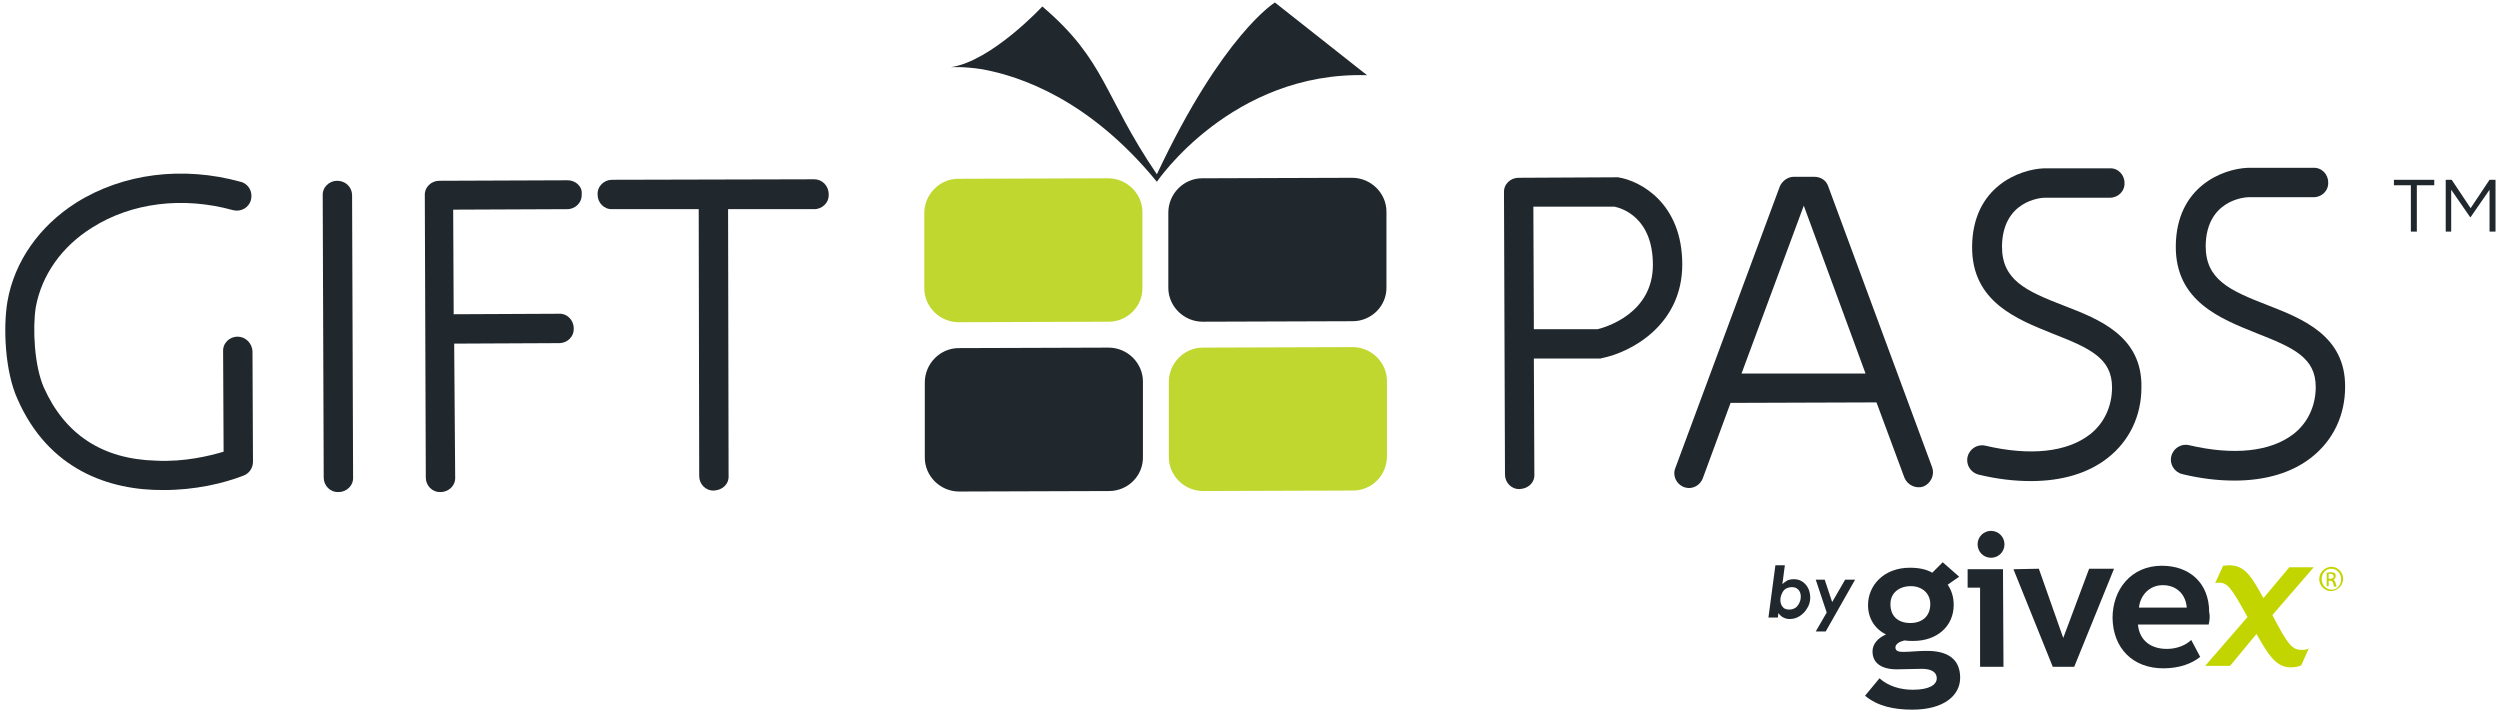
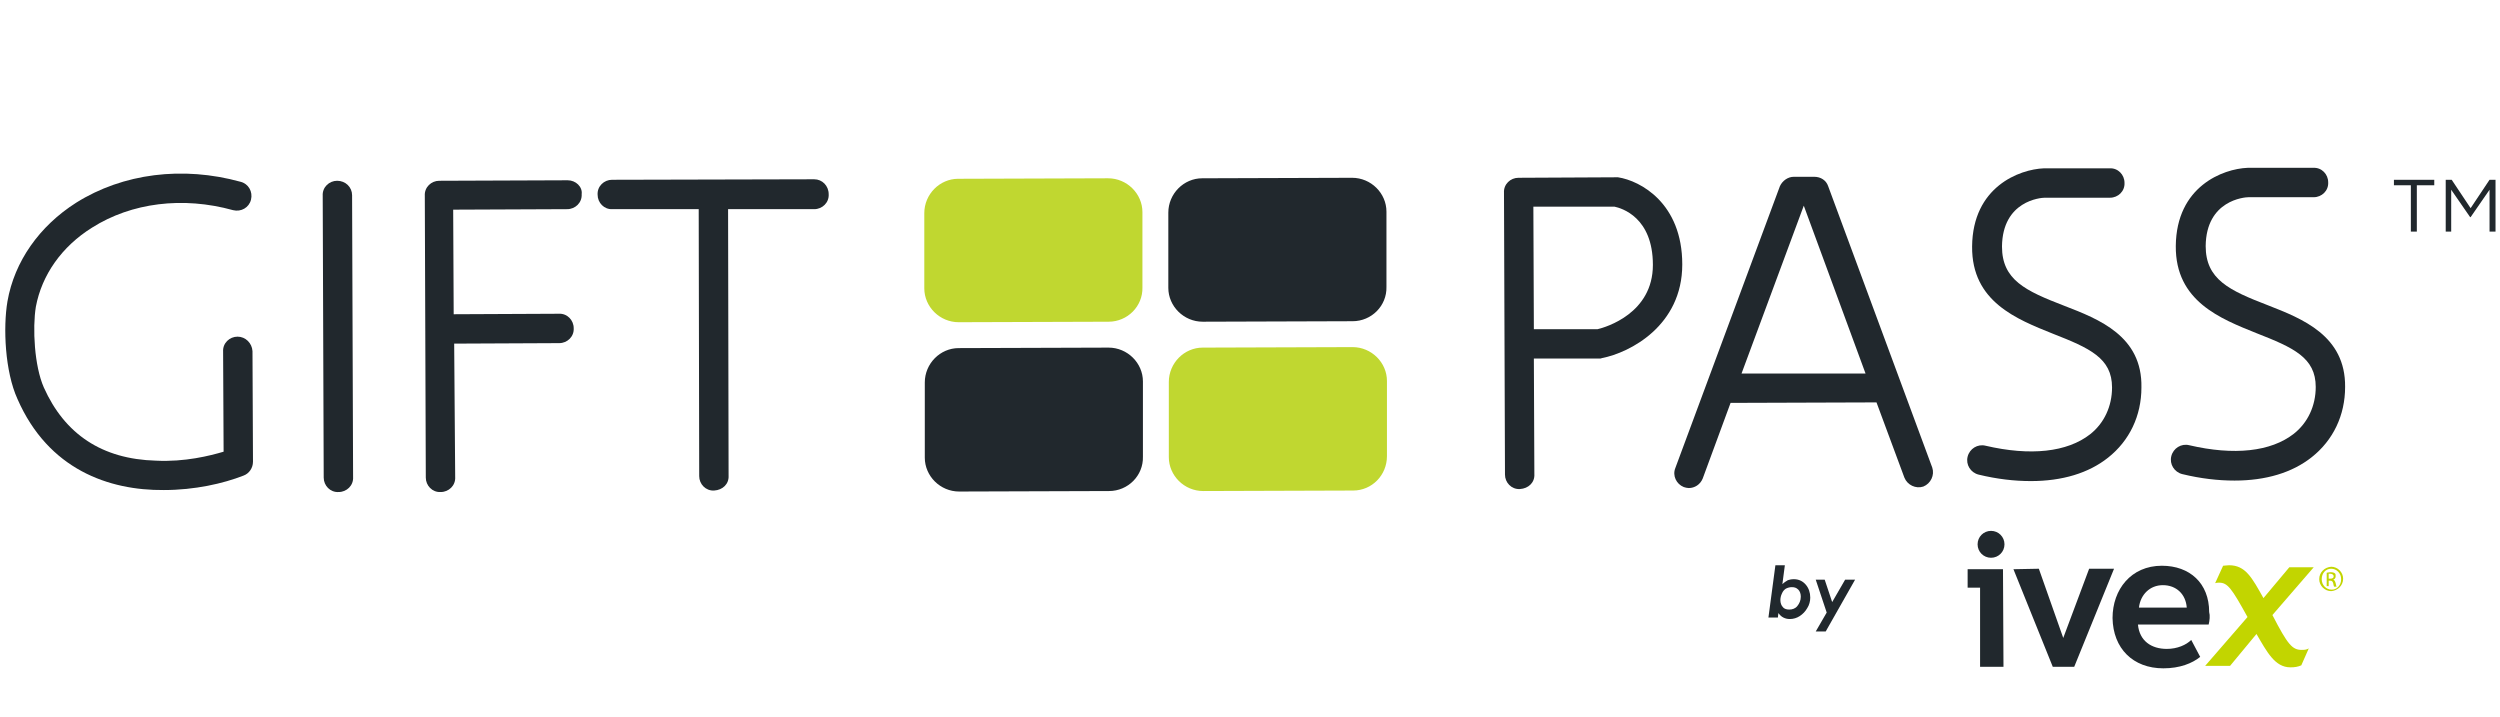
<svg xmlns="http://www.w3.org/2000/svg" version="1.1" id="Layer_1" x="0px" y="0px" viewBox="0 0 502 144" style="enable-background:new 0 0 502 144;" xml:space="preserve">
  <style type="text/css">
	.st0{fill:#21282D;}
	.st1{fill:#C0D730;}
	.st2{fill:#C2D500;}
</style>
  <g>
    <g>
      <g>
        <g>
          <path class="st0" d="M324.9,35.6c-0.1,0-0.3,0-0.4,0l-19.6,0.1c-1.6,0-3,1.3-2.9,3l0.2,56.6c0,1.6,1.3,3,3,2.9s3-1.3,2.9-3      L308,72l13.1,0c0.2,0,0.4,0,0.6-0.1c5.6-1.1,16.1-6.5,16.1-18.8C337.8,40.8,329.4,36.3,324.9,35.6z M320.8,66.1l-12.8,0      l-0.1-24.6l16.3,0c1.4,0.3,7.7,2.1,7.7,11.7C331.9,62.9,322.5,65.7,320.8,66.1z" />
          <path class="st0" d="M67.7,36.3c-1.6,0-3,1.3-2.9,3L65,95.9c0,1.6,1.3,3,3,2.9c1.6,0,3-1.3,2.9-3l-0.2-56.6      C70.7,37.6,69.4,36.3,67.7,36.3z" />
          <path class="st0" d="M163.5,36l-40.6,0.1c-1.6,0-3,1.3-2.9,3c0,1.6,1.3,3,3,2.9l17.3,0l0.1,53.6c0,1.6,1.3,3,3,2.9s3-1.3,2.9-3      L146.2,42l17.3,0c1.6,0,3-1.3,2.9-3C166.4,37.3,165.1,36,163.5,36z" />
          <path class="st0" d="M114,36.2l-25.8,0.1c-1.6,0-3,1.3-2.9,3l0.2,56.6c0,1.6,1.3,3,3,2.9c1.6,0,3-1.3,2.9-3L91.2,69l21.1-0.1      c1.6,0,3-1.3,2.9-3c0-1.6-1.3-3-3-2.9l-21.1,0.1l-0.1-21l22.9-0.1c1.6,0,3-1.3,2.9-3C117,37.5,115.6,36.2,114,36.2z" />
          <path class="st0" d="M47.7,67.6c-1.6,0-3,1.3-2.9,3l0.1,20.1c-2.7,0.8-7.8,2.1-13.6,1.8C20.5,92.2,13,87.2,8.8,77.8      c-1.9-4.3-2.3-11.9-1.6-16.2c1.2-6.4,5.2-12.1,11.3-15.9c7.9-5,18.2-6.3,28.3-3.5c1.6,0.4,3.2-0.5,3.6-2.1      c0.4-1.6-0.5-3.2-2.1-3.6c-11.6-3.2-23.6-1.7-33,4.2C7.9,45.4,2.9,52.5,1.5,60.5c-0.9,5.3-0.5,14.1,2,19.6      c6.2,14.2,18.4,18.4,29.4,18.3c6.2,0,11.9-1.3,16-2.9c1.1-0.4,1.9-1.5,1.9-2.8l-0.1-22.2C50.6,68.9,49.3,67.6,47.7,67.6z" />
          <path class="st0" d="M367.1,37.4c-0.4-1.2-1.5-1.9-2.8-1.9l-4.1,0c-1.2,0-2.3,0.8-2.8,1.9l-21,56.6c-0.6,1.5,0.2,3.2,1.7,3.8      c0.3,0.1,0.7,0.2,1,0.2c1.2,0,2.3-0.7,2.8-1.9l5.6-15.2l29.3-0.1l5.6,15.1c0.6,1.5,2.3,2.3,3.8,1.8c1.5-0.6,2.3-2.3,1.8-3.8      L367.1,37.4z M349.7,75l12.5-33.7L374.6,75L349.7,75z" />
          <path class="st0" d="M414.5,61.4c-7.8-3-12.5-5.2-12.5-11.9c0.1-9.2,7.8-9.8,8.6-9.8l13.1,0c1.6,0,3-1.3,2.9-3      c0-1.6-1.3-3-3-2.9l-13.2,0c-4.9,0.2-14.3,3.7-14.4,15.7c-0.1,11.1,9,14.6,16.2,17.5c7.4,2.9,11.9,4.9,11.9,10.8      c0,3.8-1.6,7.2-4.4,9.4c-4.6,3.6-12,4.4-21,2.3c-1.6-0.4-3.2,0.6-3.6,2.2c-0.4,1.6,0.6,3.2,2.2,3.6c3.7,0.9,7.2,1.3,10.5,1.3      c6.3,0,11.6-1.6,15.5-4.7c4.3-3.4,6.7-8.4,6.7-14.1C430.2,67.5,421.5,64.1,414.5,61.4z" />
          <path class="st0" d="M455.4,61.3c-7.8-3-12.5-5.2-12.5-11.9c0.1-9.2,7.8-9.8,8.6-9.8l13.1,0c1.6,0,3-1.3,2.9-3      c0-1.6-1.3-3-3-2.9l-13.2,0c-4.9,0.2-14.3,3.7-14.4,15.7c-0.1,11.1,9,14.6,16.2,17.5c7.4,2.9,11.9,4.9,11.9,10.8      c0,3.8-1.6,7.2-4.4,9.4c-4.6,3.6-12,4.4-21,2.3c-1.6-0.4-3.2,0.6-3.6,2.2c-0.4,1.6,0.6,3.2,2.2,3.6c3.7,0.9,7.2,1.3,10.5,1.3      c6.3,0,11.6-1.6,15.5-4.7c4.3-3.4,6.7-8.4,6.7-14.1C471,67.4,462.3,64,455.4,61.3z" />
        </g>
        <g>
          <g>
            <path class="st1" d="M222.6,64.6l-30.1,0.1c-3.8,0-6.9-3.1-6.9-6.8l0-15.1c0-3.8,3.1-6.9,6.8-6.9l30.1-0.1       c3.8,0,6.9,3.1,6.9,6.8l0,15.1C229.5,61.5,226.4,64.6,222.6,64.6z" />
            <path class="st0" d="M271.6,64.5l-30.1,0.1c-3.8,0-6.9-3.1-6.9-6.8l0-15.1c0-3.8,3.1-6.9,6.8-6.9l30.1-0.1       c3.8,0,6.9,3.1,6.9,6.8l0,15.1C278.5,61.4,275.4,64.5,271.6,64.5z" />
          </g>
          <path class="st0" d="M222.7,98.6l-30.1,0.1c-3.8,0-6.9-3.1-6.9-6.8l0-15.1c0-3.8,3.1-6.9,6.8-6.9l30.1-0.1      c3.8,0,6.9,3.1,6.9,6.8l0,15.1C229.6,95.5,226.5,98.6,222.7,98.6z" />
          <path class="st1" d="M271.7,98.5l-30.1,0.1c-3.8,0-6.9-3.1-6.9-6.8l0-15.1c0-3.8,3.1-6.9,6.8-6.9l30.1-0.1      c3.8,0,6.9,3.1,6.9,6.8l0,15.1C278.5,95.4,275.5,98.5,271.7,98.5z" />
-           <path class="st0" d="M232.3,36.5c0,0,15-22.2,42.2-21.4C256,0.5,256,0.5,256,0.5S245.5,6.9,232.3,35      c-10.8-15.9-10.2-22.8-23-33.7c0,0-10.2,11-18.4,12.2c0,0,2.4-0.2,6.3,0.4C204.9,15.3,218.8,20,232.3,36.5z" />
        </g>
      </g>
      <g>
        <path class="st2" d="M462.2,130.5c-1.9,0-2.8-1-5.9-7l8.3-9.6l-4.9,0l-5.2,6.2c-2.3-4.1-3.6-6.6-6.9-6.6c-0.4,0-0.9,0.1-1.2,0.1     l-1.6,3.5c0.3-0.1,0.5-0.1,0.8-0.1c1.7,0,2.5,1.1,5.7,6.9l-8.5,9.8l5,0l5.3-6.4c2.1,3.6,3.7,6.7,6.8,6.7c0.9,0,1.5-0.1,2.2-0.4     l1.5-3.4C463.1,130.5,462.6,130.5,462.2,130.5z" />
        <g>
          <g>
-             <path class="st0" d="M384,142.5c6.4,0,9.6-2.9,9.6-6.4c0-3.6-2.3-5.5-7-5.4c-1.5,0-3,0.2-4.5,0.2c-0.9,0-1.5-0.2-1.5-0.9       c0-0.7,0.9-1.2,1.8-1.4c0.7,0.1,1,0.1,1.8,0.1c4.8,0,8.1-3,8.1-7.2c0-1.6-0.4-2.9-1.2-4.1l2.3-1.6l-3.3-2.9L388,115       c-1.2-0.7-2.7-1-4.5-1c-5.3,0-8.4,3.6-8.4,7.5c0,2.7,1.4,4.8,3.6,5.9c-1.6,0.7-2.7,1.9-2.7,3.4c0,2.2,1.6,3.6,4.9,3.6       c1.6,0,3.3-0.1,5-0.1c2,0,3,0.7,3,1.9c0,1.3-1.5,2.3-4.8,2.3c-2.5,0-4.9-0.7-6.7-2.3l-2.9,3.5C377,141.8,380.3,142.5,384,142.5        M383.7,117.7c2.2,0,3.9,1.4,3.9,3.6c0,2.5-1.7,3.8-4,3.8c-2.4,0-4-1.3-4-3.8C379.6,119.1,381.3,117.7,383.7,117.7z" />
            <path class="st0" d="M399.8,106.6c1.5,0,2.7,1.2,2.7,2.7c0,1.5-1.2,2.7-2.7,2.7c-1.5,0-2.7-1.2-2.7-2.7       C397.1,107.8,398.3,106.6,399.8,106.6z" />
            <polygon class="st0" points="397.6,133.9 397.6,118 395.1,118 395.1,114.3 402.2,114.3 402.3,133.9      " />
            <polygon class="st0" points="419.5,114.2 414.3,128.1 409.4,114.2 404.3,114.3 412.2,133.9 416.5,133.9 424.5,114.2      " />
            <path class="st0" d="M443.5,125.4l-14.2,0c0.3,3.3,2.7,4.9,5.8,4.9c2.1,0,3.9-0.8,4.9-1.8l1.8,3.4c-1.6,1.3-4.1,2.3-7.4,2.3       c-6.1,0-10.1-4-10.2-10.1c0-5.7,3.7-10.5,9.9-10.5c5.6,0,9.5,3.5,9.5,9.3C443.8,123.6,443.7,124.6,443.5,125.4 M429.5,122       l9.6,0c-0.2-2.7-2.1-4.5-4.8-4.5C431.7,117.5,429.8,119.4,429.5,122z" />
            <g>
              <path class="st0" d="M357,124l-1.9,0l1.4-10.5l1.9,0l-0.5,3.8c0.4-0.4,0.8-0.6,1.1-0.8c0.3-0.1,0.7-0.2,1.2-0.2        c1,0,1.8,0.4,2.4,1.1c0.6,0.7,0.9,1.6,0.9,2.6c0,0.7-0.2,1.5-0.6,2.1c-0.4,0.7-0.9,1.2-1.5,1.6c-0.6,0.4-1.3,0.6-2,0.6        c-0.5,0-0.9-0.1-1.3-0.3c-0.4-0.2-0.7-0.5-1-0.9L357,124z M359.8,117.9c-0.4,0-0.8,0.1-1.2,0.3c-0.3,0.2-0.6,0.5-0.8,1        c-0.2,0.4-0.3,0.9-0.3,1.3c0,0.6,0.2,1.1,0.5,1.4c0.3,0.4,0.8,0.5,1.3,0.5c0.6,0,1.2-0.2,1.6-0.7c0.4-0.5,0.7-1.1,0.7-1.9        c0-0.6-0.2-1.1-0.5-1.4C360.7,118,360.3,117.9,359.8,117.9z" />
              <path class="st0" d="M364.6,116.4l1.8,0l1.5,4.5l2.6-4.5l2,0l-5.9,10.4l-2,0l2.2-3.8L364.6,116.4z" />
            </g>
            <g>
              <g>
                <path class="st2" d="M468.1,113.8c1.3,0,2.4,1.1,2.4,2.4c0,1.4-1.1,2.4-2.4,2.5c-1.3,0-2.4-1.1-2.4-2.4         C465.7,114.9,466.8,113.9,468.1,113.8L468.1,113.8z M468.1,114.2c-1.1,0-1.9,0.9-1.9,2.1c0,1.2,0.9,2.1,2,2.1         c1.1,0,1.9-0.9,1.9-2.1C470.1,115.1,469.2,114.2,468.1,114.2L468.1,114.2z M467.6,117.7l-0.4,0l0-2.7c0.2,0,0.4-0.1,0.8-0.1         c0.4,0,0.7,0.1,0.8,0.2c0.2,0.1,0.2,0.3,0.2,0.6c0,0.4-0.2,0.6-0.5,0.7l0,0c0.2,0,0.4,0.3,0.5,0.7c0.1,0.4,0.1,0.6,0.2,0.7         l-0.5,0c-0.1-0.1-0.1-0.3-0.2-0.7c-0.1-0.3-0.2-0.5-0.6-0.5l-0.3,0L467.6,117.7z M467.6,116.2l0.3,0c0.4,0,0.7-0.1,0.7-0.5         c0-0.2-0.2-0.5-0.7-0.5c-0.1,0-0.2,0-0.3,0L467.6,116.2z" />
              </g>
            </g>
          </g>
        </g>
      </g>
    </g>
    <g>
      <path class="st0" d="M484.2,37.2h-3.5v-1.1h8.1v1.1h-3.5v9.3h-1.2V37.2z" />
      <path class="st0" d="M491.1,36.1h1.2l3.8,5.7l3.8-5.7h1.2v10.4h-1.2v-8.4l-3.8,5.5H496l-3.8-5.5v8.4h-1.1V36.1z" />
    </g>
  </g>
</svg>